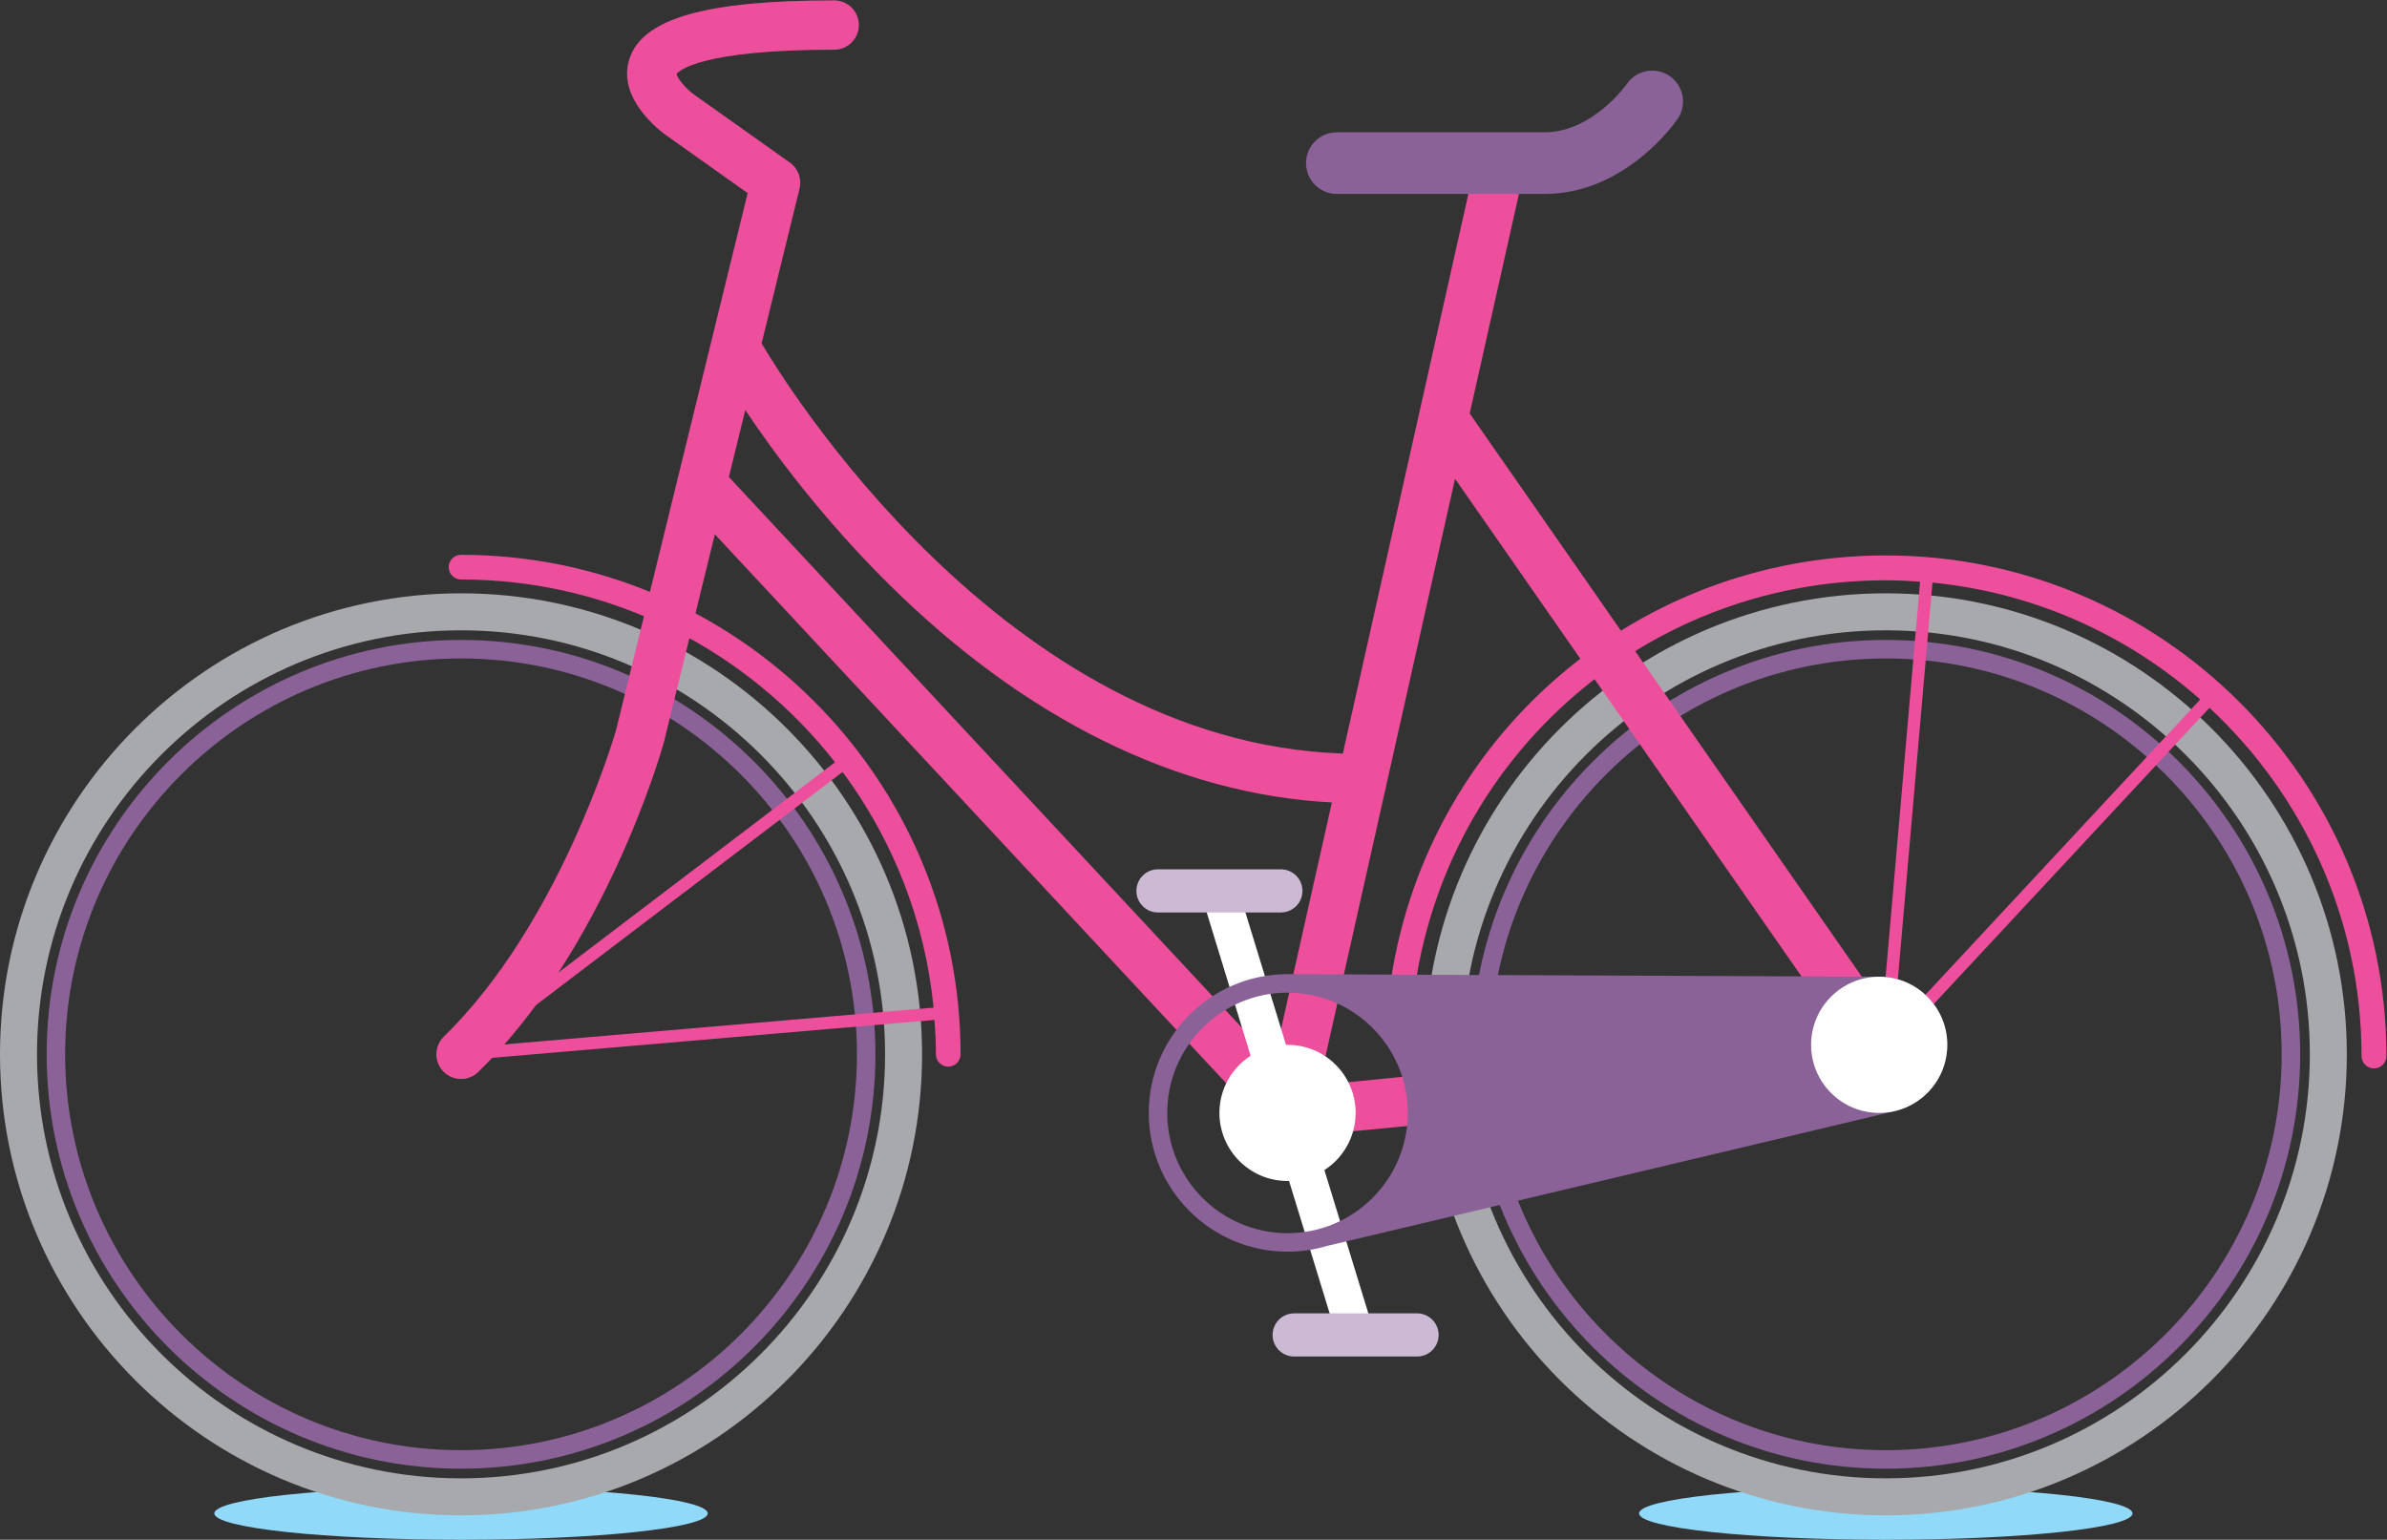
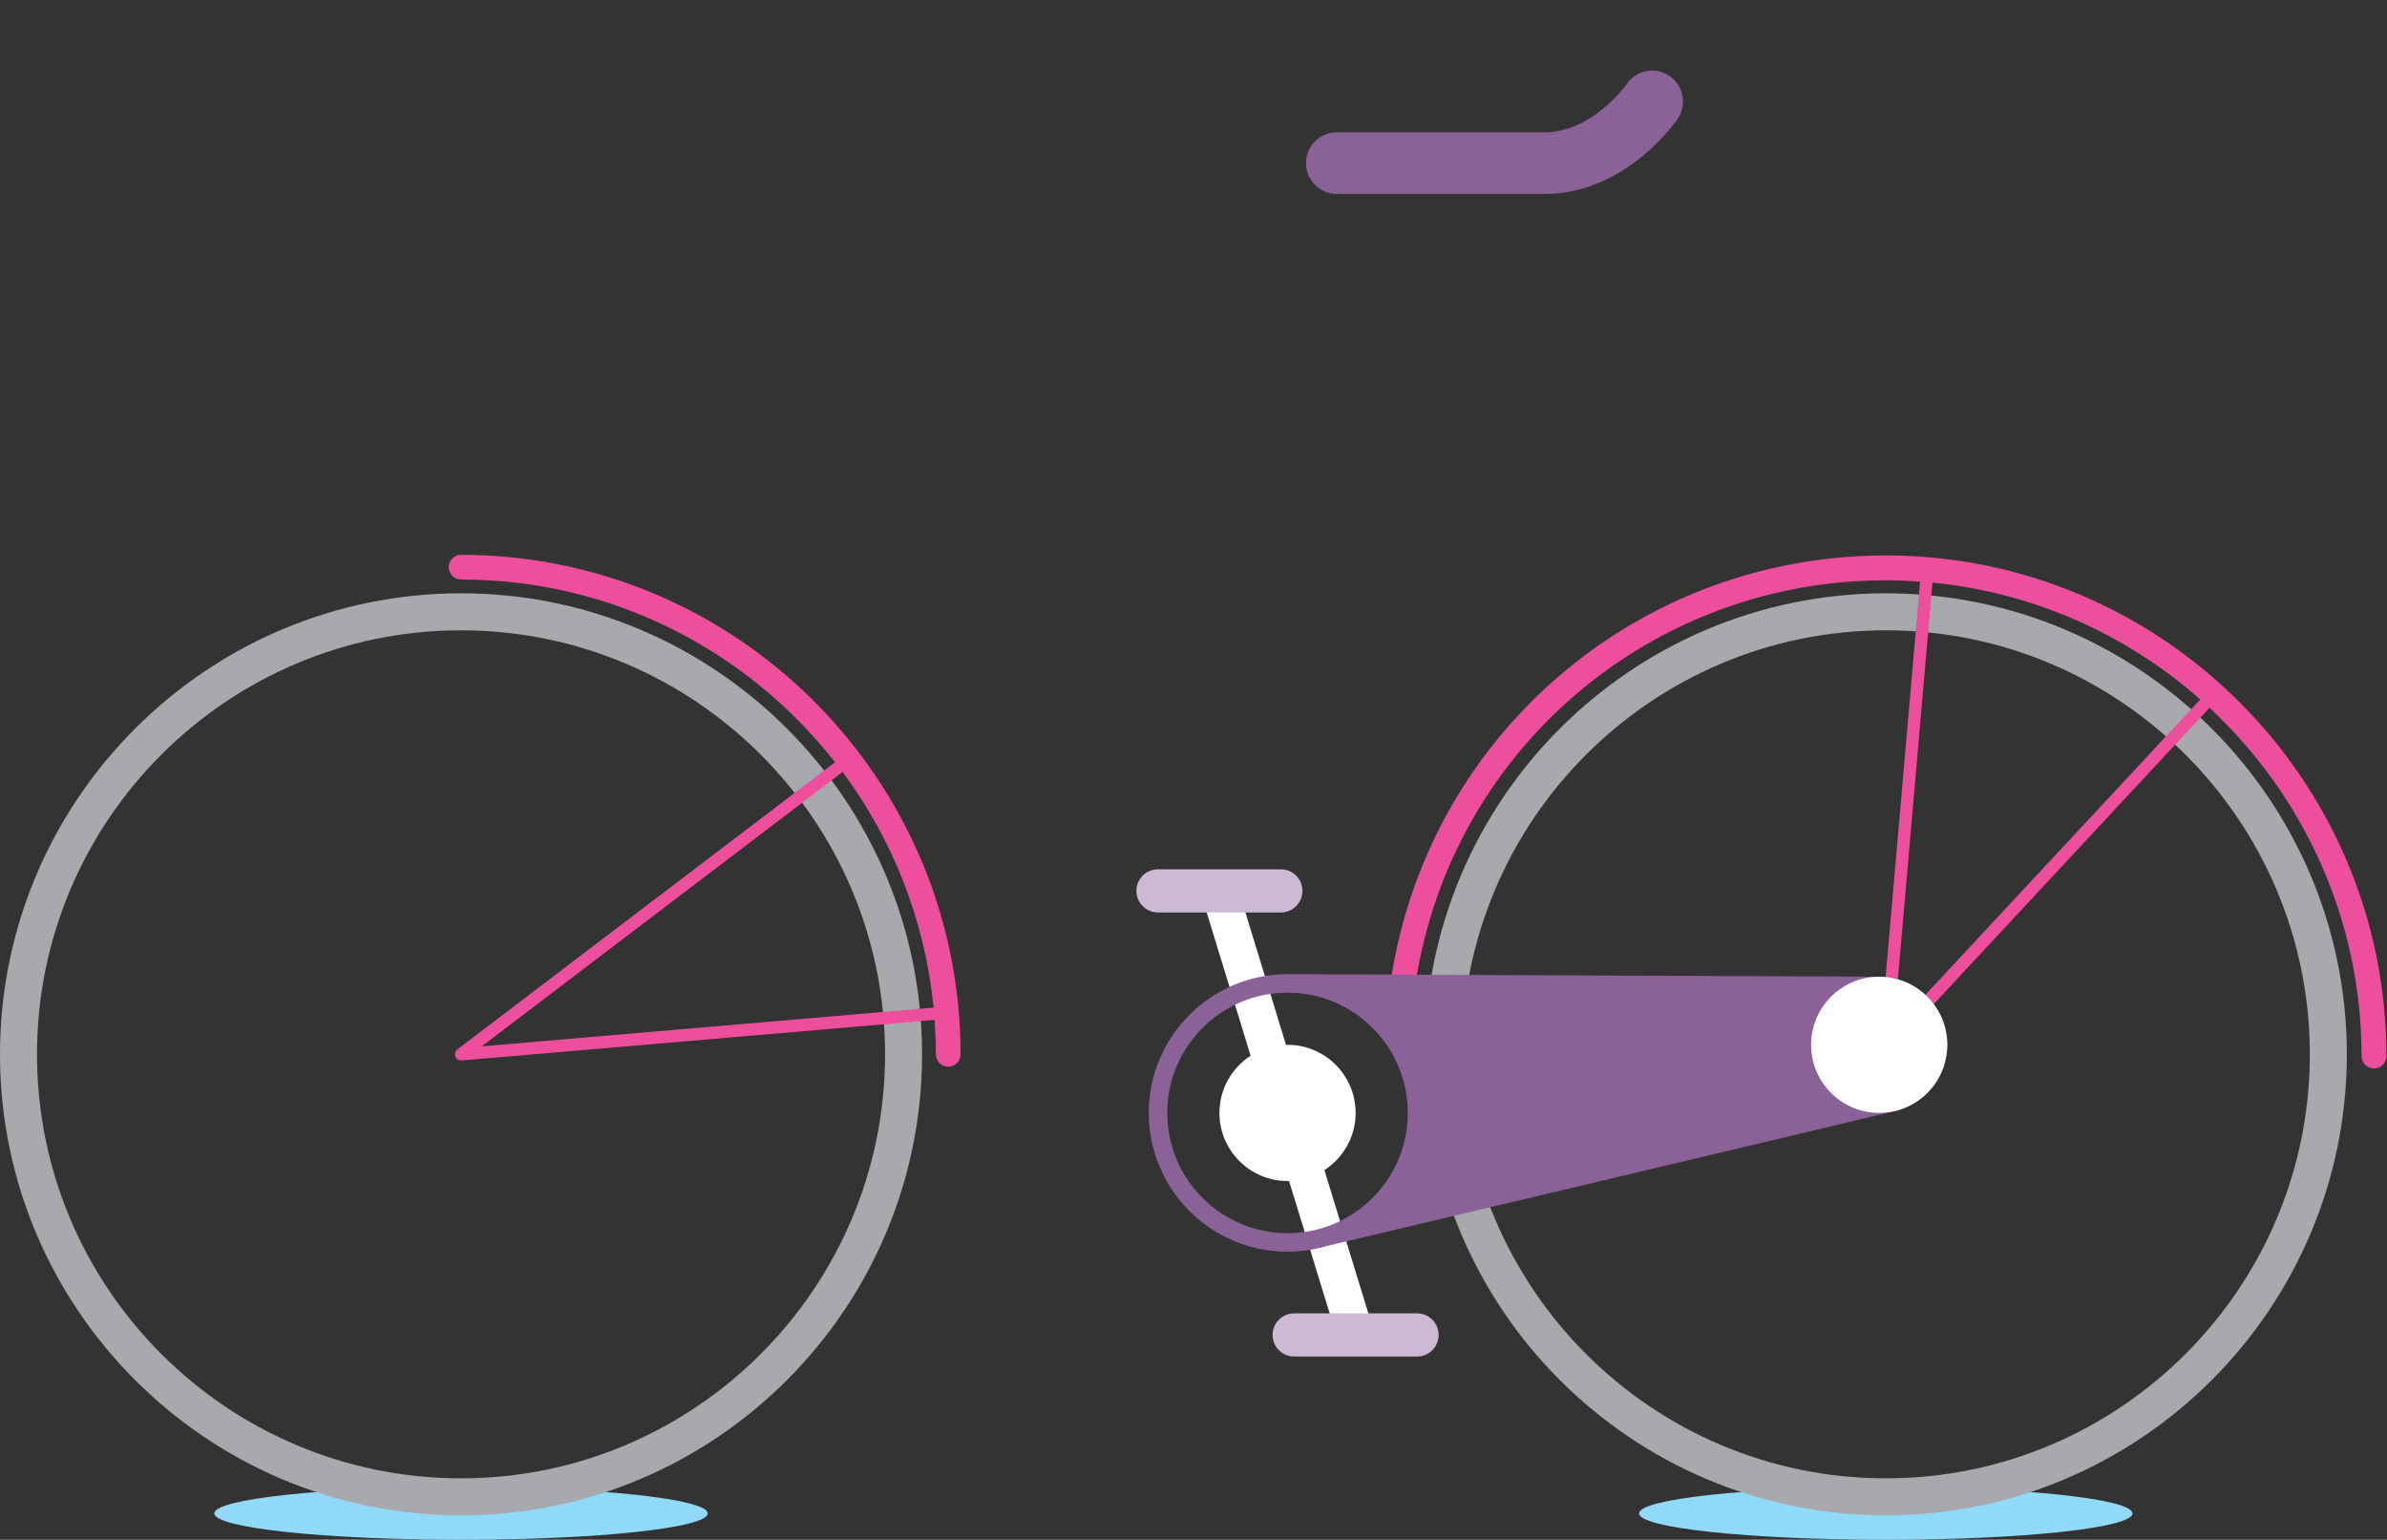
<svg xmlns="http://www.w3.org/2000/svg" xmlns:ns1="http://sodipodi.sourceforge.net/DTD/sodipodi-0.dtd" xmlns:ns2="http://www.inkscape.org/namespaces/inkscape" version="1.1" id="svg4502" xml:space="preserve" width="327.154" height="211.045" viewBox="0 0 327.154 211.045" ns1:docname="pedal.svg" ns2:version="0.92.1 r">
  <rect x="0" y="0" width="327.154" height="211.045" fill="#333333" stroke="none" />
  <defs id="defs4506">
    <clipPath clipPathUnits="userSpaceOnUse" id="clipPath4518">
      <path d="M 0,158.285 H 245.366 V 0 H 0 Z" id="path4516" ns2:connector-curvature="0" />
    </clipPath>
  </defs>
  <ns1:namedview pagecolor="#ffffff" bordercolor="#666666" borderopacity="1" objecttolerance="10" gridtolerance="10" guidetolerance="10" ns2:pageopacity="0" ns2:pageshadow="2" ns2:window-width="3840" ns2:window-height="2058" id="namedview4504" showgrid="false" fit-margin-top="0" fit-margin-left="0" fit-margin-right="0" fit-margin-bottom="0" ns2:zoom="1.118236" ns2:cx="163.57693" ns2:cy="105.5224" ns2:window-x="0" ns2:window-y="50" ns2:window-maximized="1" ns2:current-layer="g4510" />
  <g id="g4510" ns2:groupmode="layer" ns2:label="Vector Smart Object_3" transform="matrix(1.333,0,0,-1.333,-3.9999999e-4,211.046)">
    <g id="g4512">
      <g id="g4514" clip-path="url(#clipPath4518)">
        <g id="g4520" transform="translate(168.527,2.709)">
          <path d="m 0,0 c 0,-1.496 11.357,-2.708 25.367,-2.708 14.01,0 25.366,1.212 25.366,2.708 0,1.496 -11.356,2.709 -25.366,2.709 C 11.357,2.709 0,1.496 0,0" style="fill:#91d9f8;fill-opacity:1;fill-rule:nonzero;stroke:none" id="path4522" ns2:connector-curvature="0" />
        </g>
        <g id="g4524" transform="translate(22.037,2.709)">
          <path d="m 0,0 c 0,-1.496 11.357,-2.708 25.366,-2.708 14.01,0 25.366,1.212 25.366,2.708 0,1.496 -11.356,2.709 -25.366,2.709 C 11.357,2.709 0,1.496 0,0" style="fill:#91d9f8;fill-opacity:1;fill-rule:nonzero;stroke:none" id="path4526" ns2:connector-curvature="0" />
        </g>
        <g id="g4528" transform="translate(193.894,93.512)">
          <path d="m 0,0 c -24.041,0 -43.599,-19.558 -43.599,-43.598 0,-24.041 19.558,-43.599 43.599,-43.599 24.04,0 43.599,19.558 43.599,43.599 C 43.599,-19.558 24.04,0 0,0 m 0,-91.002 c -26.139,0 -47.403,21.265 -47.403,47.404 0,26.138 21.264,47.403 47.403,47.403 26.139,0 47.403,-21.265 47.403,-47.403 0,-26.139 -21.264,-47.404 -47.403,-47.404" style="fill:#a7a9ac;fill-opacity:1;fill-rule:nonzero;stroke:none" id="path4530" ns2:connector-curvature="0" />
        </g>
        <g id="g4532" transform="translate(193.894,90.619)">
-           <path d="m 0,0 c -22.445,0 -40.706,-18.26 -40.706,-40.705 0,-22.444 18.261,-40.705 40.706,-40.705 22.444,0 40.705,18.261 40.705,40.705 C 40.705,-18.26 22.444,0 0,0 m 0,-83.313 c -23.494,0 -42.607,19.114 -42.607,42.608 0,23.494 19.113,42.608 42.607,42.608 23.493,0 42.607,-19.114 42.607,-42.608 0,-23.494 -19.114,-42.608 -42.607,-42.608" style="fill:#8a6297;fill-opacity:1;fill-rule:nonzero;stroke:none" id="path4534" ns2:connector-curvature="0" />
-         </g>
+           </g>
        <g id="g4536" transform="translate(47.403,93.512)">
          <path d="m 0,0 c -24.04,0 -43.598,-19.558 -43.598,-43.598 0,-24.041 19.558,-43.599 43.598,-43.599 24.04,0 43.599,19.558 43.599,43.599 C 43.599,-19.558 24.04,0 0,0 m 0,-91.002 c -26.139,0 -47.403,21.265 -47.403,47.404 0,26.138 21.264,47.403 47.403,47.403 26.139,0 47.403,-21.265 47.403,-47.403 0,-26.139 -21.264,-47.404 -47.403,-47.404" style="fill:#a7a9ac;fill-opacity:1;fill-rule:nonzero;stroke:none" id="path4538" ns2:connector-curvature="0" />
        </g>
        <g id="g4540" transform="translate(47.403,90.619)">
-           <path d="m 0,0 c -22.445,0 -40.705,-18.26 -40.705,-40.705 0,-22.444 18.26,-40.705 40.705,-40.705 22.445,0 40.705,18.261 40.705,40.705 C 40.705,-18.26 22.445,0 0,0 m 0,-83.313 c -23.493,0 -42.607,19.114 -42.607,42.608 0,23.494 19.114,42.608 42.607,42.608 23.494,0 42.607,-19.114 42.607,-42.608 0,-23.494 -19.113,-42.608 -42.607,-42.608" style="fill:#8a6297;fill-opacity:1;fill-rule:nonzero;stroke:none" id="path4542" ns2:connector-curvature="0" />
-         </g>
+           </g>
        <g id="g4544" transform="translate(74.943,109.281)">
-           <path d="m 0,0 1.686,6.882 c 2.872,-4.299 7.823,-11.02 14.653,-17.8 14.086,-13.983 29.814,-21.734 45.66,-22.549 l -5.984,-26.675 z m 74.663,-0.186 39.733,-57.078 -53.716,-5.26 z M -29.356,-61.137 c 0.497,-0.51 1.157,-0.766 1.816,-0.766 0.639,0 1.277,0.239 1.77,0.72 13.021,12.695 18.823,32.955 19.063,33.812 0.008,0.027 0.015,0.055 0.021,0.082 l 5.242,21.396 57.025,-61.227 c 10e-4,-10e-4 0.003,-0.002 0.005,-0.004 0.025,-0.026 0.055,-0.048 0.082,-0.074 0.061,-0.059 0.125,-0.114 0.19,-0.167 0.041,-0.032 0.076,-0.069 0.118,-0.098 0.022,-0.016 0.046,-0.027 0.069,-0.042 0.072,-0.047 0.147,-0.087 0.225,-0.127 0.049,-0.026 0.096,-0.056 0.148,-0.079 0.02,-0.009 0.04,-0.017 0.06,-0.025 0.09,-0.037 0.186,-0.063 0.282,-0.09 0.042,-0.011 0.08,-0.03 0.123,-0.04 0.007,-0.002 0.014,-0.001 0.022,-0.003 0.012,-0.002 0.025,-0.006 0.037,-0.009 0.161,-0.032 0.325,-0.05 0.493,-0.05 h 0.002 c 0.001,0 0.001,0 0.002,0 0.006,0 0.011,10e-4 0.017,10e-4 0.075,0.001 0.151,0.004 0.229,0.011 l 61.513,6.025 c 0.016,0.002 0.031,0.007 0.046,0.009 0.153,0.018 0.307,0.046 0.457,0.092 0.001,0 0.003,10e-4 0.004,10e-4 0.139,0.044 0.275,0.103 0.407,0.172 0.049,0.025 0.093,0.054 0.139,0.081 0.05,0.03 0.101,0.055 0.148,0.088 0.028,0.019 0.048,0.043 0.075,0.063 0.073,0.055 0.141,0.115 0.208,0.178 0.057,0.054 0.114,0.108 0.166,0.166 0.053,0.062 0.102,0.127 0.15,0.194 0.049,0.067 0.097,0.134 0.138,0.205 0.041,0.07 0.074,0.142 0.108,0.215 0.034,0.074 0.069,0.148 0.096,0.226 0.026,0.076 0.046,0.155 0.065,0.235 0.02,0.08 0.038,0.16 0.05,0.243 0.011,0.076 0.015,0.153 0.019,0.231 0.005,0.092 0.005,0.184 0.002,0.277 -0.003,0.032 0.003,0.064 0,0.096 -0.005,0.042 -0.019,0.079 -0.025,0.121 -0.014,0.094 -0.032,0.185 -0.056,0.278 -0.02,0.075 -0.043,0.148 -0.071,0.221 -0.028,0.08 -0.061,0.159 -0.099,0.237 -0.037,0.077 -0.079,0.151 -0.124,0.223 -0.026,0.04 -0.04,0.082 -0.068,0.122 L 76.17,6.53 81.579,30.646 c 0.307,1.367 -0.554,2.723 -1.921,3.03 -1.364,0.308 -2.722,-0.553 -3.03,-1.92 L 63.126,-28.44 C 28.215,-27.28 5.424,10.225 3.366,13.739 l 3.9,15.917 c 0.248,1.011 -0.147,2.071 -0.995,2.673 l -9.831,6.975 c -0.92,0.669 -1.746,1.699 -1.826,2.132 0.243,0.309 2.456,2.495 16.212,2.495 1.402,0 2.537,1.135 2.537,2.536 0,1.402 -1.135,2.537 -2.537,2.537 -13.229,0 -19.724,-1.862 -21.061,-6.037 -1.299,-4.062 3.215,-7.426 3.735,-7.797 L 1.929,29.189 -5.192,0.124 C -5.245,-0.028 -5.283,-0.182 -5.306,-0.34 l -6.295,-25.694 c -0.277,-0.955 -5.923,-20.025 -17.71,-31.516 -1.002,-0.978 -1.023,-2.584 -0.045,-3.587" style="fill:#ee4f9c;fill-opacity:1;fill-rule:nonzero;stroke:none" id="path4546" ns2:connector-curvature="0" />
-         </g>
+           </g>
        <g id="g4548" transform="translate(137.454,138.38)">
          <path d="m 0,0 h 21.351 c 8.347,0 13.479,7.416 13.694,7.731 0.983,1.449 0.606,3.421 -0.843,4.405 -1.444,0.981 -3.409,0.608 -4.396,-0.83 C 29.737,11.208 26.28,6.342 21.351,6.342 H 0 c -1.752,0 -3.171,-1.42 -3.171,-3.171 C -3.171,1.42 -1.752,0 0,0" style="fill:#8a6297;fill-opacity:1;fill-rule:nonzero;stroke:none" id="path4550" ns2:connector-curvature="0" />
        </g>
        <g id="g4552" transform="translate(128.588,49.769)">
          <path d="m 0,0 -5.026,16.393 3.637,1.115 5.028,-16.394 c 0.051,10e-4 0.102,0.008 0.154,0.008 3.867,0 7.002,-3.135 7.002,-7.001 0,-2.468 -1.279,-4.632 -3.209,-5.879 l 5.027,-16.393 -3.637,-1.116 -5.028,16.394 c -0.052,-0.001 -0.102,-0.007 -0.155,-0.007 -3.866,0 -7.001,3.134 -7.001,7.001 0,2.467 1.279,4.632 3.208,5.879" style="fill:#ffffff;fill-opacity:1;fill-rule:nonzero;stroke:none" id="path4554" ns2:connector-curvature="0" />
        </g>
        <g id="g4556" transform="translate(119.063,64.5)">
          <path d="m 0,0 h 12.633 c 1.225,0 2.22,0.994 2.22,2.219 0,1.226 -0.995,2.22 -2.22,2.22 H 0 c -1.226,0 -2.22,-0.994 -2.22,-2.22 C -2.22,0.994 -1.226,0 0,0" style="fill:#ccb9d3;fill-opacity:1;fill-rule:nonzero;stroke:none" id="path4558" ns2:connector-curvature="0" />
        </g>
        <g id="g4560" transform="translate(133.065,18.84)">
          <path d="m 0,0 h 12.633 c 1.225,0 2.22,0.994 2.22,2.22 0,1.226 -0.995,2.219 -2.22,2.219 H 0 C -1.226,4.439 -2.219,3.446 -2.219,2.22 -2.219,0.994 -1.226,0 0,0" style="fill:#ccb9d3;fill-opacity:1;fill-rule:nonzero;stroke:none" id="path4562" ns2:connector-curvature="0" />
        </g>
        <g id="g4564" transform="translate(198.694,98.417)">
          <path d="M 0,0 C 10.501,-1.028 20.033,-5.395 27.532,-12.016 L -4.004,-45.901 Z m -54.857,-44.704 c 0.711,-0.073 1.33,0.437 1.403,1.139 2.594,24.972 23.51,43.803 48.652,43.803 1.189,0 2.362,-0.057 3.529,-0.141 L -5.437,-47.64 c -10e-4,-0.013 0.003,-0.024 0.003,-0.038 -10e-4,-0.045 0.008,-0.089 0.016,-0.135 0.007,-0.037 0.012,-0.073 0.025,-0.109 0.015,-0.037 0.038,-0.07 0.059,-0.105 0.023,-0.037 0.045,-0.073 0.074,-0.104 0.01,-0.01 0.013,-0.023 0.024,-0.032 0.021,-0.02 0.049,-0.029 0.073,-0.045 0.031,-0.023 0.062,-0.046 0.099,-0.063 0.043,-0.02 0.089,-0.03 0.135,-0.04 0.026,-0.004 0.046,-0.019 0.073,-0.021 0.017,-10e-4 0.036,-0.002 0.054,-0.002 h 10e-4 c 0.085,0 0.167,0.019 0.241,0.049 0.021,0.008 0.038,0.024 0.056,0.035 0.055,0.029 0.107,0.062 0.15,0.105 0.006,0.006 0.015,0.008 0.021,0.015 l 32.813,35.257 c 9.609,-8.938 15.636,-21.679 15.636,-35.806 0,-0.706 0.572,-1.278 1.278,-1.278 0.705,0 1.278,0.572 1.278,1.278 0,28.382 -23.091,51.472 -51.474,51.472 -26.455,0 -48.465,-19.816 -51.193,-46.094 -0.073,-0.702 0.436,-1.33 1.138,-1.403" style="fill:#ee4f9c;fill-opacity:1;fill-rule:nonzero;stroke:none" id="path4566" ns2:connector-curvature="0" />
        </g>
        <g id="g4568" transform="translate(120.015,43.889)">
          <path d="m 0,0 c 0,6.819 5.548,12.366 12.366,12.366 h 0.001 c 6.819,0 12.365,-5.547 12.365,-12.366 0,-6.818 -5.546,-12.366 -12.366,-12.366 C 5.548,-12.366 0,-6.818 0,0 m -1.902,0 c 0,-7.868 6.401,-14.269 14.268,-14.269 1.43,0 2.811,0.214 4.113,0.607 0.004,0.001 0.008,0.001 0.011,0.002 0,0 58.422,13.839 58.517,13.904 2.99,0.798 5.194,3.516 5.194,6.757 0,3.867 -3.135,7.001 -7.002,7.001 -0.167,0 -60.828,0.267 -60.828,0.267 H 12.366 C 4.499,14.269 -1.902,7.868 -1.902,0" style="fill:#8a6297;fill-opacity:1;fill-rule:nonzero;stroke:none" id="path4570" ns2:connector-curvature="0" />
        </g>
        <g id="g4572" transform="translate(186.214,50.891)">
          <path d="m 0,0 c 0,-3.867 3.134,-7.001 7,-7.001 3.867,0 7.002,3.134 7.002,7.001 C 14.002,3.867 10.867,7.001 7,7.001 3.134,7.001 0,3.867 0,0" style="fill:#ffffff;fill-opacity:1;fill-rule:nonzero;stroke:none" id="path4574" ns2:connector-curvature="0" />
        </g>
        <g id="g4576" transform="translate(86.632,78.945)">
          <path d="m 0,0 c 5.126,-6.909 8.473,-15.212 9.357,-24.229 l -46.461,-3.983 z m -0.777,1.003 -38.835,-29.529 c -0.019,-0.014 -0.029,-0.035 -0.045,-0.05 -0.031,-0.03 -0.06,-0.061 -0.085,-0.097 -0.024,-0.034 -0.041,-0.067 -0.057,-0.104 -0.017,-0.036 -0.03,-0.073 -0.039,-0.113 -0.01,-0.043 -0.014,-0.084 -0.015,-0.128 0,-0.023 -0.009,-0.044 -0.007,-0.066 0.002,-0.019 0.011,-0.034 0.014,-0.052 0.006,-0.038 0.018,-0.072 0.031,-0.109 0.016,-0.044 0.035,-0.083 0.058,-0.121 0.01,-0.016 0.013,-0.034 0.024,-0.049 0.009,-0.012 0.024,-0.016 0.035,-0.028 0.044,-0.05 0.094,-0.09 0.15,-0.123 0.022,-0.013 0.04,-0.03 0.064,-0.04 0.079,-0.035 0.164,-0.059 0.255,-0.059 v 0 h 0.002 c 0.017,0 0.035,10e-4 0.052,0.002 l 48.628,4.169 c 0.084,-1.169 0.143,-2.346 0.143,-3.536 0,-0.701 0.567,-1.269 1.268,-1.269 0.7,0 1.268,0.568 1.268,1.269 0,28.32 -23.04,51.36 -51.361,51.36 -0.7,0 -1.268,-0.568 -1.268,-1.268 0,-0.701 0.568,-1.269 1.268,-1.269 15.602,0 29.507,-7.364 38.452,-18.79" style="fill:#ee4f9c;fill-opacity:1;fill-rule:nonzero;stroke:none" id="path4578" ns2:connector-curvature="0" />
        </g>
      </g>
    </g>
  </g>
</svg>